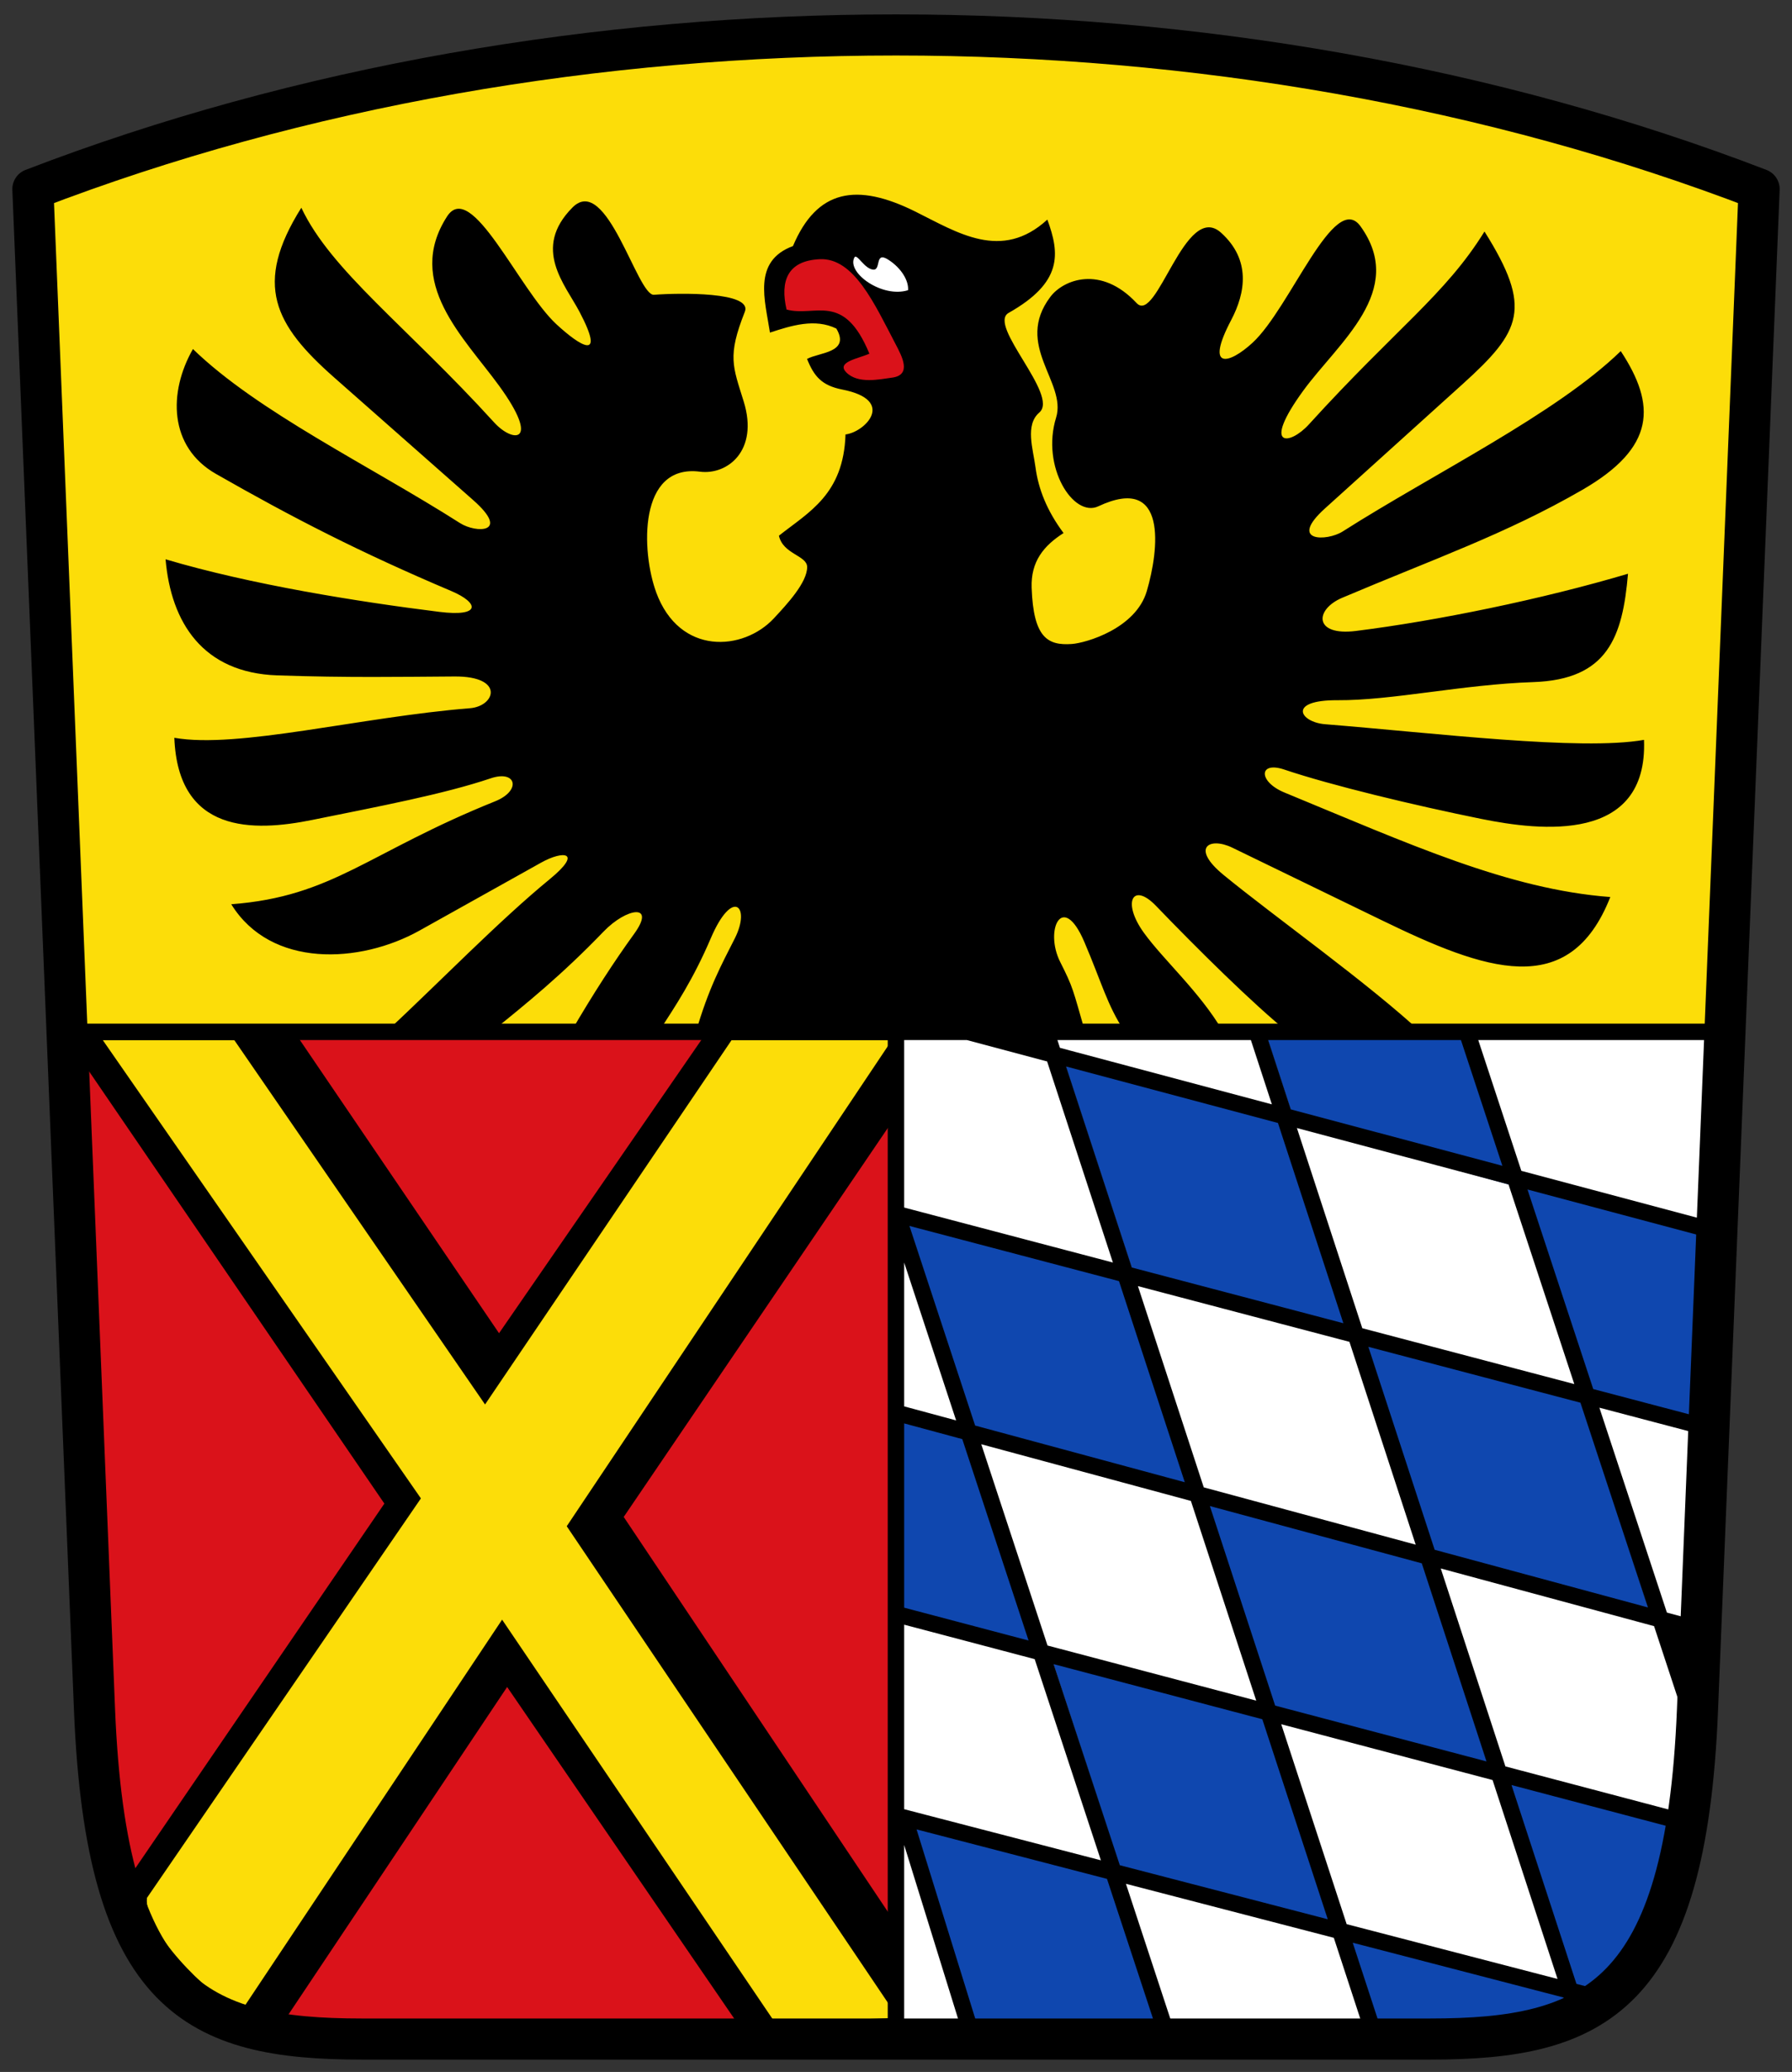
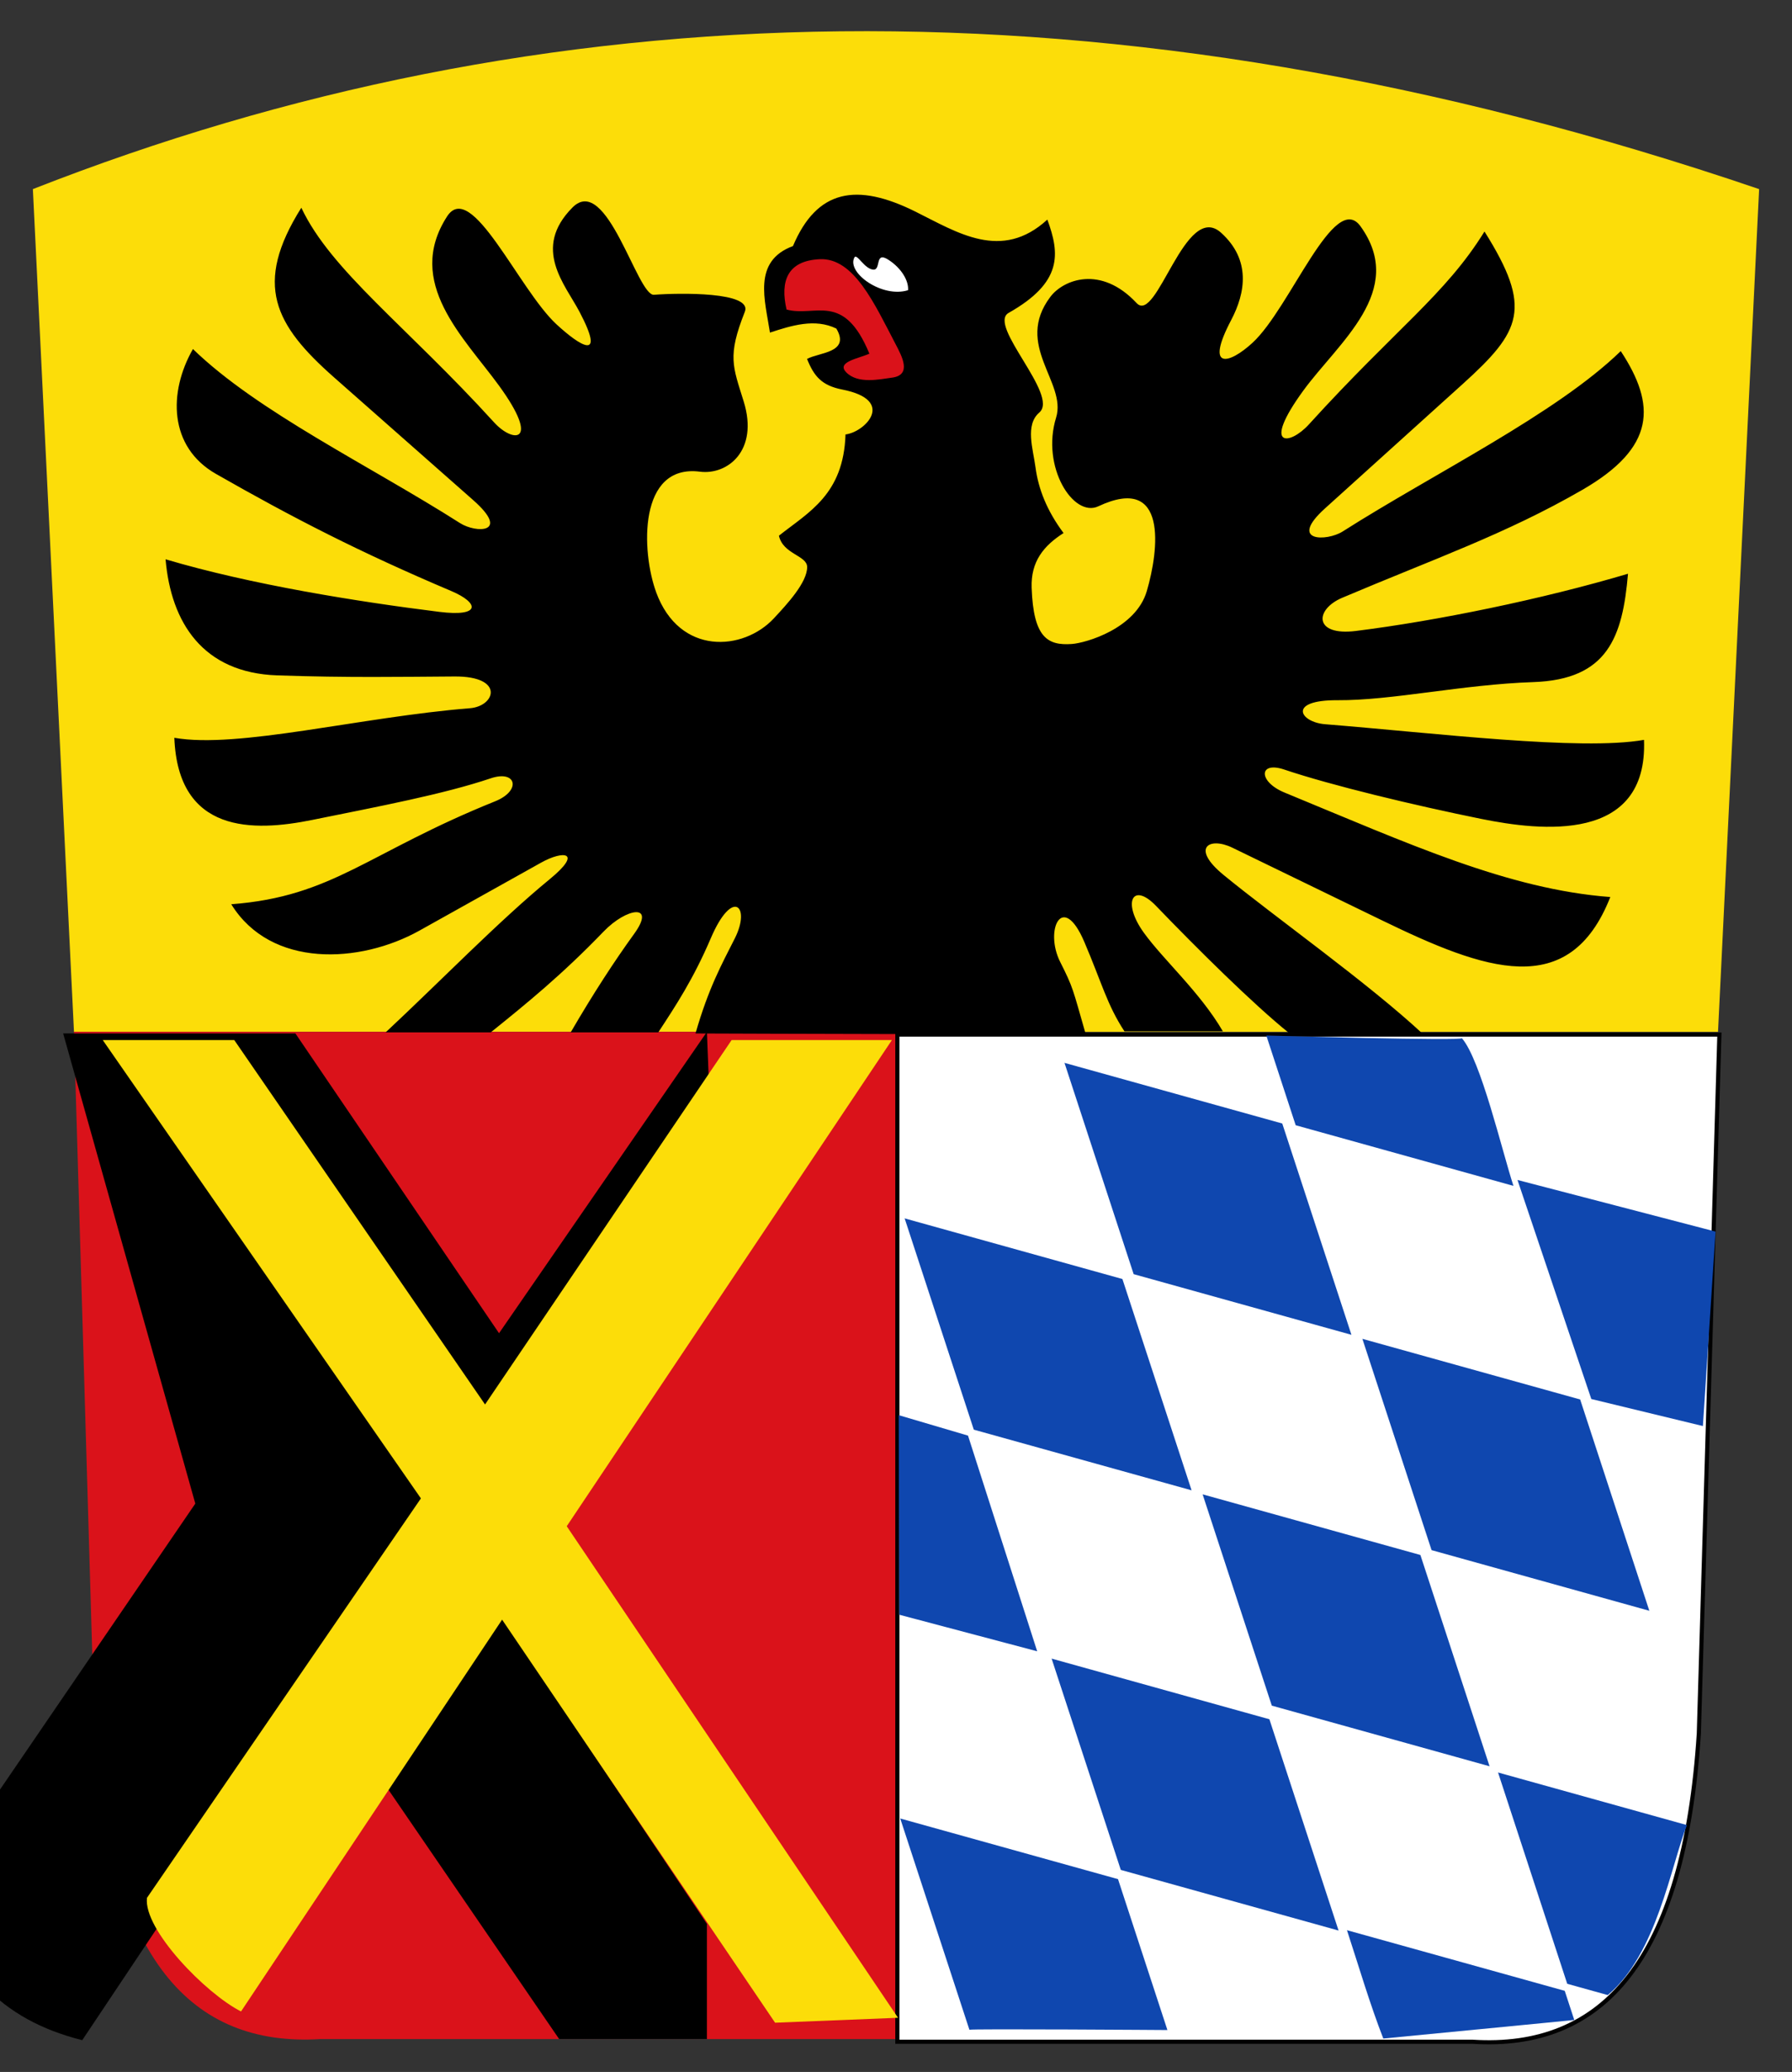
<svg xmlns="http://www.w3.org/2000/svg" xmlns:xlink="http://www.w3.org/1999/xlink" height="504" width="436" version="1.1">
  <rect width="100%" height="100%" fill="#333333" stroke="none" />
  <defs />
  <g transform="translate(0,32)">
    <g transform="translate(3,-3)">
      <path d="M5,42c122.89-48.22,260.99-54.138,420,0l-10,205h-400z" transform="translate(0,-25)" fill="#fcdd09" />
      <path d="m15,247,200,0,0,245-140,0c-31.292,1.98-51.421-19.28-55-75z" transform="translate(0,-25)" fill="#da121a" />
      <path stroke-linejoin="miter" d="m415.33,222.66-200,0,0,245,140,0c31.292,1.982,51.421-19.279,55-75z" stroke="#000" stroke-linecap="butt" stroke-width="1px" fill="#FFF" />
      <path d="m156.64,140.04c-3.613-9.855-4.415-31.233,10.656-29.303,6.67,0.854,14.35-5.093,10.656-17.049-2.658-8.603-4.03-10.991,0.266-21.844,1.941-4.903-15.89-4.607-22.11-4.138-4.056,0.306-11.491-29.626-19.823-21.233-9.903,9.976-1.796,18.708,1.709,25.372,6.495,12.348,0.096,8.307-5.594,3.054-9.186-8.481-20.723-35.426-26.639-26.23-10.332,16.062,4.078,29.365,12.644,41.134,10.25,14.083,3.463,14.064-1.189,8.947-21.329-23.443-39.65-36.851-46.903-52.216-11.746,18.698-6.493,28.517,7.991,41.29l33.831,29.836c9.178,8.095,0.681,8.063-3.197,5.594-22.049-14.04-49.24-27.049-64.996-42.35-6.005,10.502-5.896,23.807,5.594,30.368,18.658,10.655,34.864,19.002,57.274,28.504,6.773,2.872,7.314,6.34-2.93,5.061-19.762-2.466-45.804-6.608-66.597-12.787,1.315,15.378,9.052,27.62,27.172,28.237,17.408,0.593,29.79,0.348,43.155,0.266,12.228-0.074,9.943,7.228,3.729,7.725-26.639,2.131-56.492,9.92-71.925,7.192,0.909,23.345,19.164,22.898,33.565,19.979,16.358-3.315,31.978-6.266,43.421-10.123,6.25-2.106,7.52,2.997,1.066,5.594-31.075,12.502-39.362,23.16-64.2,25.041,9.617,15.58,31.299,14.504,45.819,6.393l29.569-16.516c5.405-3.019,10.245-2.662,2.131,3.996-12.373,10.153-26.639,24.863-39.958,37.294h25.573c8.671-6.982,17.377-14.051,27.438-24.508,5.662-5.885,12.845-6.905,7.459,0.533-4.814,6.647-9.927,14.488-15.451,23.975h21.311c4.262-6.509,8.524-12.941,12.787-22.909,5.293-12.38,9.768-7.754,5.861,0-3.197,6.344-6.393,12.049-9.59,23.176,0,0,32.649,0.122,48.974,0.144,15.32,0.021,45.96-0.012,45.96-0.012-3.197-11.127-3.003-11.181-6.199-17.525-3.907-7.754,0.567-17.277,5.861-4.897,4.262,9.968,5.511,15.27,9.773,21.779h23.948c-5.524-9.487-14.404-17.327-19.218-23.975-5.386-7.438-2.724-12.446,2.938-6.561,10.061,10.457,23.664,23.93,32.336,30.912l32.731,0.377c-13.319-12.431-36.25-28.648-48.623-38.801-8.114-6.658-3.439-9.337,2.131-6.633l36.35,17.646c25.056,12.163,45.621,19.735,55.614-5.64-24.838-1.881-48.948-12.915-79.269-25.417-6.432-2.652-6.315-7.7-0.065-5.594,11.443,3.856,31.584,8.691,47.942,12.006,14.401,2.918,40.568,6.003,39.593-19.226-15.433,2.728-50.937-1.671-77.576-3.802-6.213-0.497-9.252-5.916,2.976-5.842,13.365,0.081,30.268-3.818,47.676-4.41,18.12-0.617,21.712-10.975,23.028-26.354-20.793,6.179-46.459,11.45-66.221,13.917-10.244,1.279-10.08-5.204-3.307-8.075,22.41-9.501,39.796-15.502,58.404-26.243,17.894-10.329,18.004-20.62,9.361-33.759-15.756,15.301-45.583,29.821-67.636,43.863-3.877,2.469-13.409,2.608-4.327-5.594l33.455-30.212c14.333-12.944,17.1-18.449,5.355-37.146-9.514,15.365-21.431,23.499-42.74,46.938-4.652,5.117-11.627,5.89-1.378-8.193,8.566-11.769,25.237-24.318,13.963-40.004-6.382-8.879-17.076,19.821-26.262,28.302-5.69,5.253-11.712,6.846-5.217-5.503,3.505-6.664,4.831-14.642-2.435-21.228-8.763-7.942-15.613,22.398-20.577,17.089-8.689-9.292-17.806-5.723-20.98-1.512-8.889,11.795,4.055,20.775,1.397,29.379-3.694,11.956,4.192,24.427,10.279,21.57,16.955-7.958,14.743,10.567,11.786,20.638-2.68,9.127-14.832,12.62-18.246,12.859-5.883,0.413-9.344-1.53-9.77-13.681-0.226-6.431,2.984-10.246,7.762-13.308-4.057-5.442-6.126-10.742-6.817-15.944-0.601-4.522-2.596-10.357,0.92-13.371,4.914-4.213-12.718-21.271-7.459-24.241,13.127-7.414,12.49-14.35,9.414-22.691-11.151,10.221-21.865,3.136-32.135-1.96-14.264-7.078-23.921-5.416-29.758,8.401-9.925,3.664-6.777,13.238-5.594,21.045,5.206-1.71,10.945-3.524,16.151-0.978,3.487,5.93-4.267,5.774-7.128,7.388,1.684,4.203,3.551,6.459,8.559,7.442,13.254,2.602,5.502,10.389,0.799,10.922-0.479,14.607-8.92,18.865-16.201,24.63,0.978,4.522,6.845,4.794,6.867,7.61,0.029,3.745-4.87,9.033-8.115,12.513-7.409,7.947-22.943,9.138-28.637-6.393z" transform="translate(0,-25)" fill="#000" />
      <path d="m188.37,71.294c-1.59-6.89,0.177-11.887,8.1-12.244,8.305-0.374,13.316,10.895,18.46,20.72,1.541,2.943,3.991,7.482-0.942,8.1-2.785,0.349-8.251,1.651-11.114-1.319-2.439-2.53,3.008-3.324,5.651-4.521-6.268-15.204-13.157-8.819-20.155-10.737z" transform="translate(0,-25)" fill="#da121a" />
      <path d="m217.94,66.585c0.16-2.366-1.657-5.341-4.709-7.346-3.517-2.311-1.778,2.467-3.738,2.348-2.224-0.136-4.035-4.147-4.644-2.913-1.846,3.743,6.878,9.905,13.091,7.911z" transform="translate(0,-25)" fill="#FFF" />
-       <path d="m12.363,247.38,56.507,0,49.547,72.928l50.58-73.31h46l0.753,19.349-67,98.651,66.247,99v28h-35.958l-58.651-85.637-57.377,85.911c-20-5-31.13-17.363-36.13-37.363l63.637-93.158z" transform="translate(0,-25)" fill="#000" />
+       <path d="m12.363,247.38,56.507,0,49.547,72.928l50.58-73.31l0.753,19.349-67,98.651,66.247,99v28h-35.958l-58.651-85.637-57.377,85.911c-20-5-31.13-17.363-36.13-37.363l63.637-93.158z" transform="translate(0,-25)" fill="#000" />
      <path d="m22,249,32,0,61.014,88.637l59.99-88.64h39l-79.116,118.26,80.607,119.57-29.914,1.199-66.418-98.042-63.521,95.302c-8.568-4.32-23.794-19.95-22.886-27.63l66.651-97.17z" transform="translate(0,-25)" fill="#fcdd09" />
      <path id="path3877-9" d="m217.1,267.37,52.985,14.752,16.831,51.398-52.985-14.752z" fill="#0f47af" />
      <use xlink:href="#path3877-9" transform="translate(38.893,-37.827)" height="497" width="427" y="0" x="0" fill="#0f47af" />
      <use xlink:href="#path3877-9" transform="translate(111.373,29.303)" height="497" width="427" y="0" x="0" fill="#0f47af" />
      <use xlink:href="#path3877-9" transform="translate(72.502,67.13)" height="497" width="427" y="0" x="0" fill="#0f47af" />
      <use xlink:href="#path3877-9" transform="translate(35.762,107.088)" height="497" width="427" y="0" x="0" fill="#0f47af" />
      <path d="m352.66,223.52c4.614,5.253,9.792,27.468,12.569,35.947l-52.985-14.752-7.145-21.819s48.8,1.384,47.561,0.623z" fill="#0f47af" />
      <path d="m366.21,258.03s48.157,12.529,48.19,12.556l-3.079,47.302-27.15-6.576z" fill="#0f47af" />
      <path d="m361.48,402.16,45.957,12.795c-3.866,9.766-7.372,31.44-19.27,41.347l-9.856-2.744z" fill="#0f47af" />
      <path d="m215.66,315.24,16.859,4.974,16.831,52.463-33.538-8.891z" fill="#0f47af" />
      <path d="m216.03,413.35,52.985,14.752,12.021,36.71s-47.968-0.341-48.175-0.064z" fill="#0f47af" />
      <path d="m324.72,440.52,52.985,14.752,2.32,7.085c0.08,0.026-46.465,4.52-46.465,4.52-3.336-8.588-5.963-17.573-8.84-26.357z" fill="#0f47af" />
-       <path stroke-linejoin="miter" d="m15,222,400,0m-60.969,0.393,57.032,173.05m-195.97-129.48,67.11,203.88m20.606-247.8,78.585,240.55m-147.19,5.945-17.174-55.372,171.4,44.522m-173.43-94.077,193.52,51.085m-193.52-100.06,193.63,52.334-0.071,8.962-4.182-9.149m-189.14-100.44,199.26,52.479m-167.02-95.036,5.007,1.171,79.964,244.37m-117.46-2.32v-245l17.302-0.071,183.16,48.818" stroke="#000" stroke-linecap="butt" stroke-miterlimit="4" stroke-dasharray="none" stroke-width="4" fill="none" />
-       <path stroke-linejoin="round" d="M5,42c130-50,290-50,420,0l-15,370c-2.836,69.943-25,80-65,80h-260c-40,0-62.162-10-65-80z" transform="translate(0,-25)" stroke="#000" stroke-linecap="round" stroke-miterlimit="4" stroke-dasharray="none" stroke-width="10" fill="none" />
    </g>
  </g>
</svg>